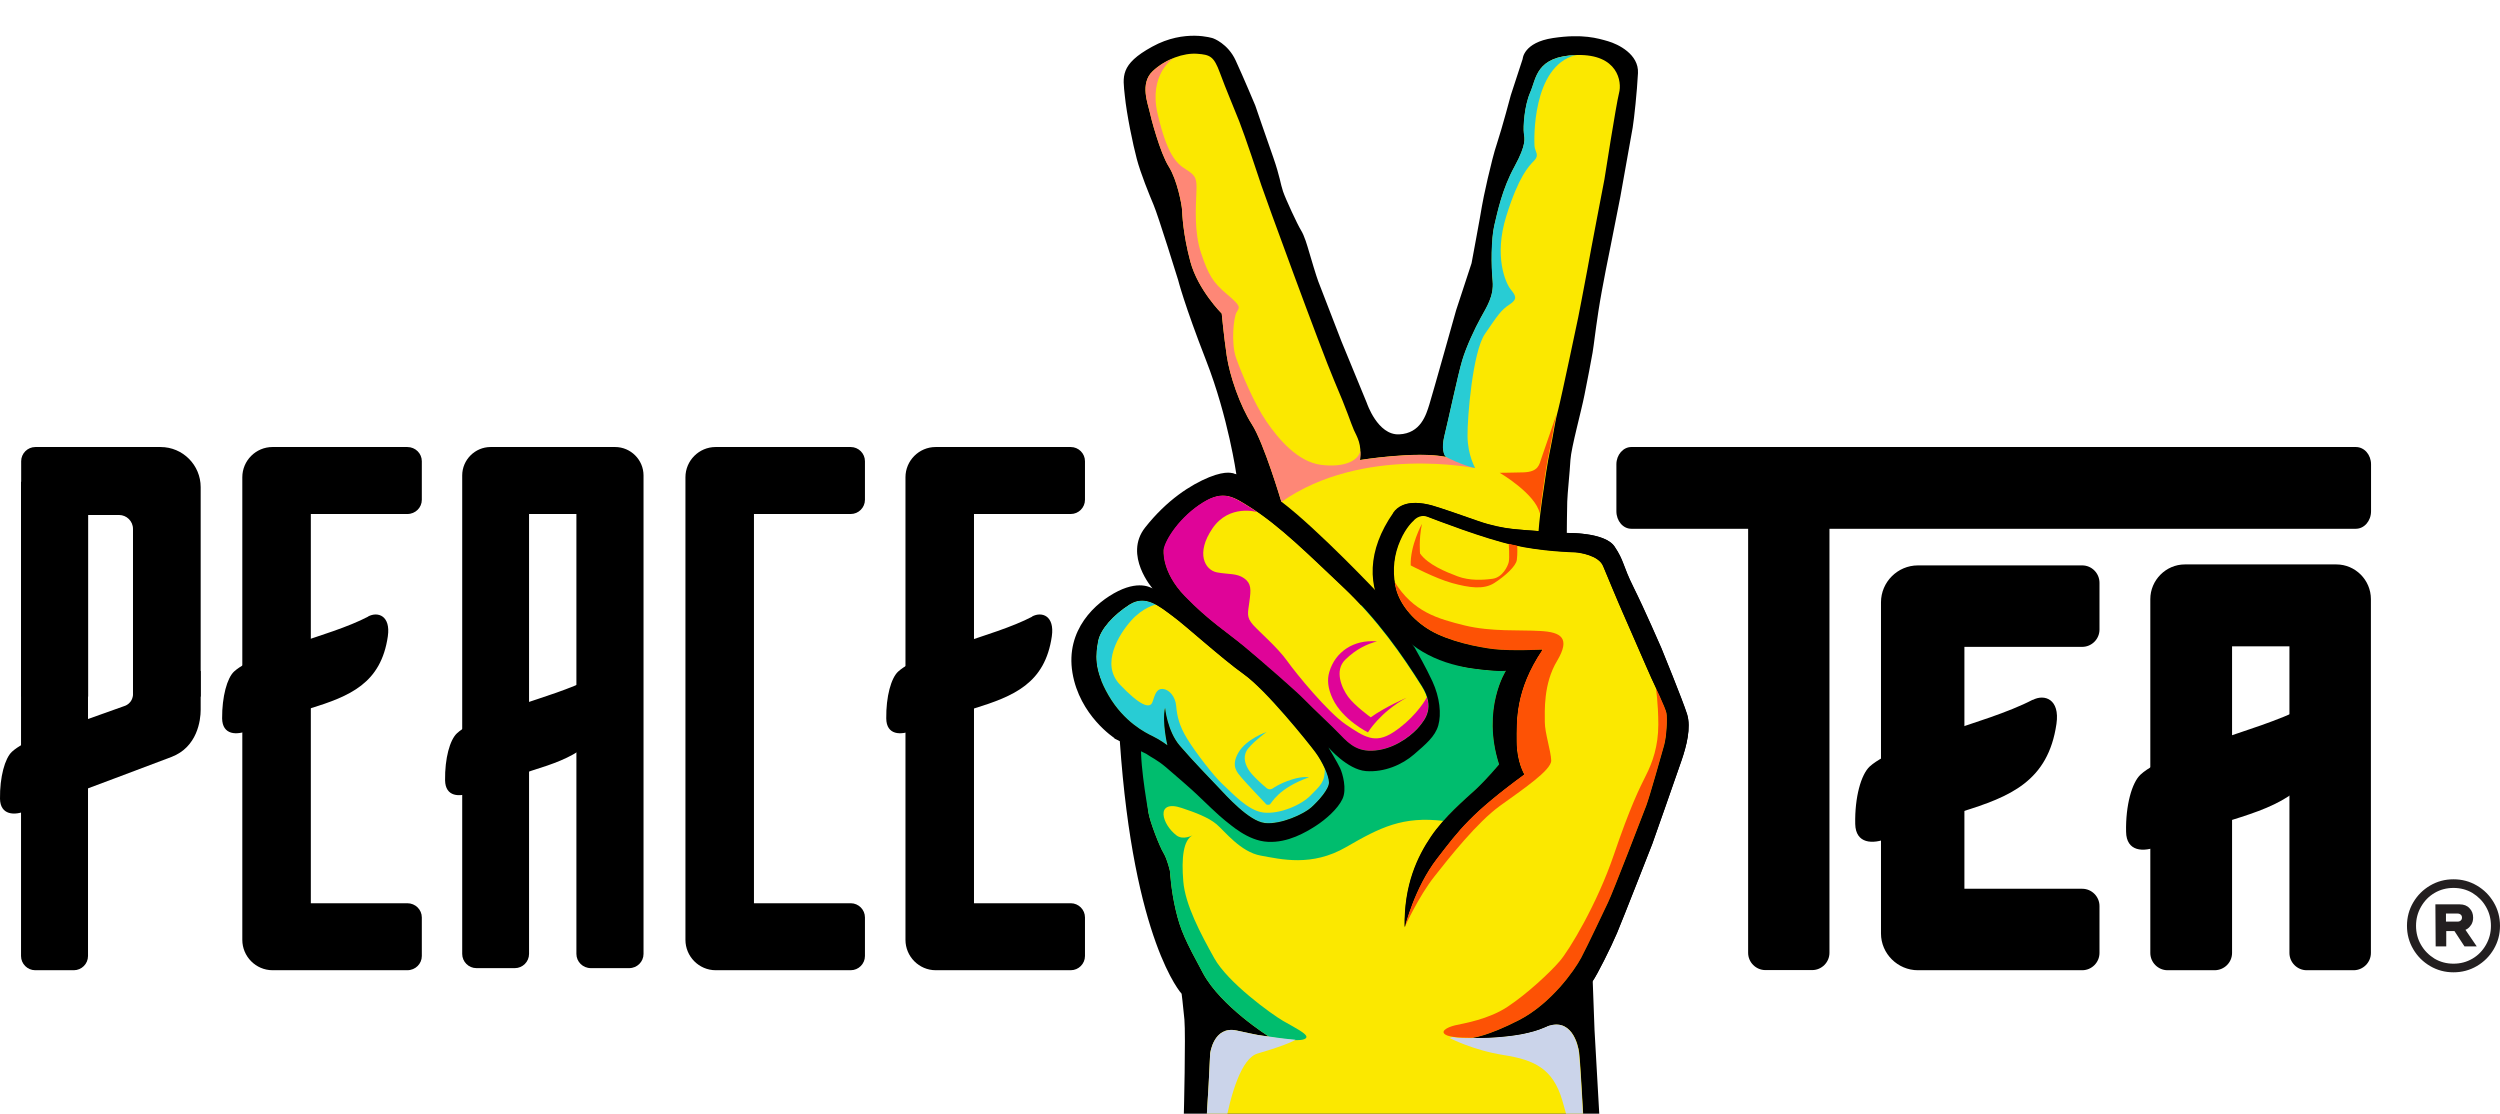
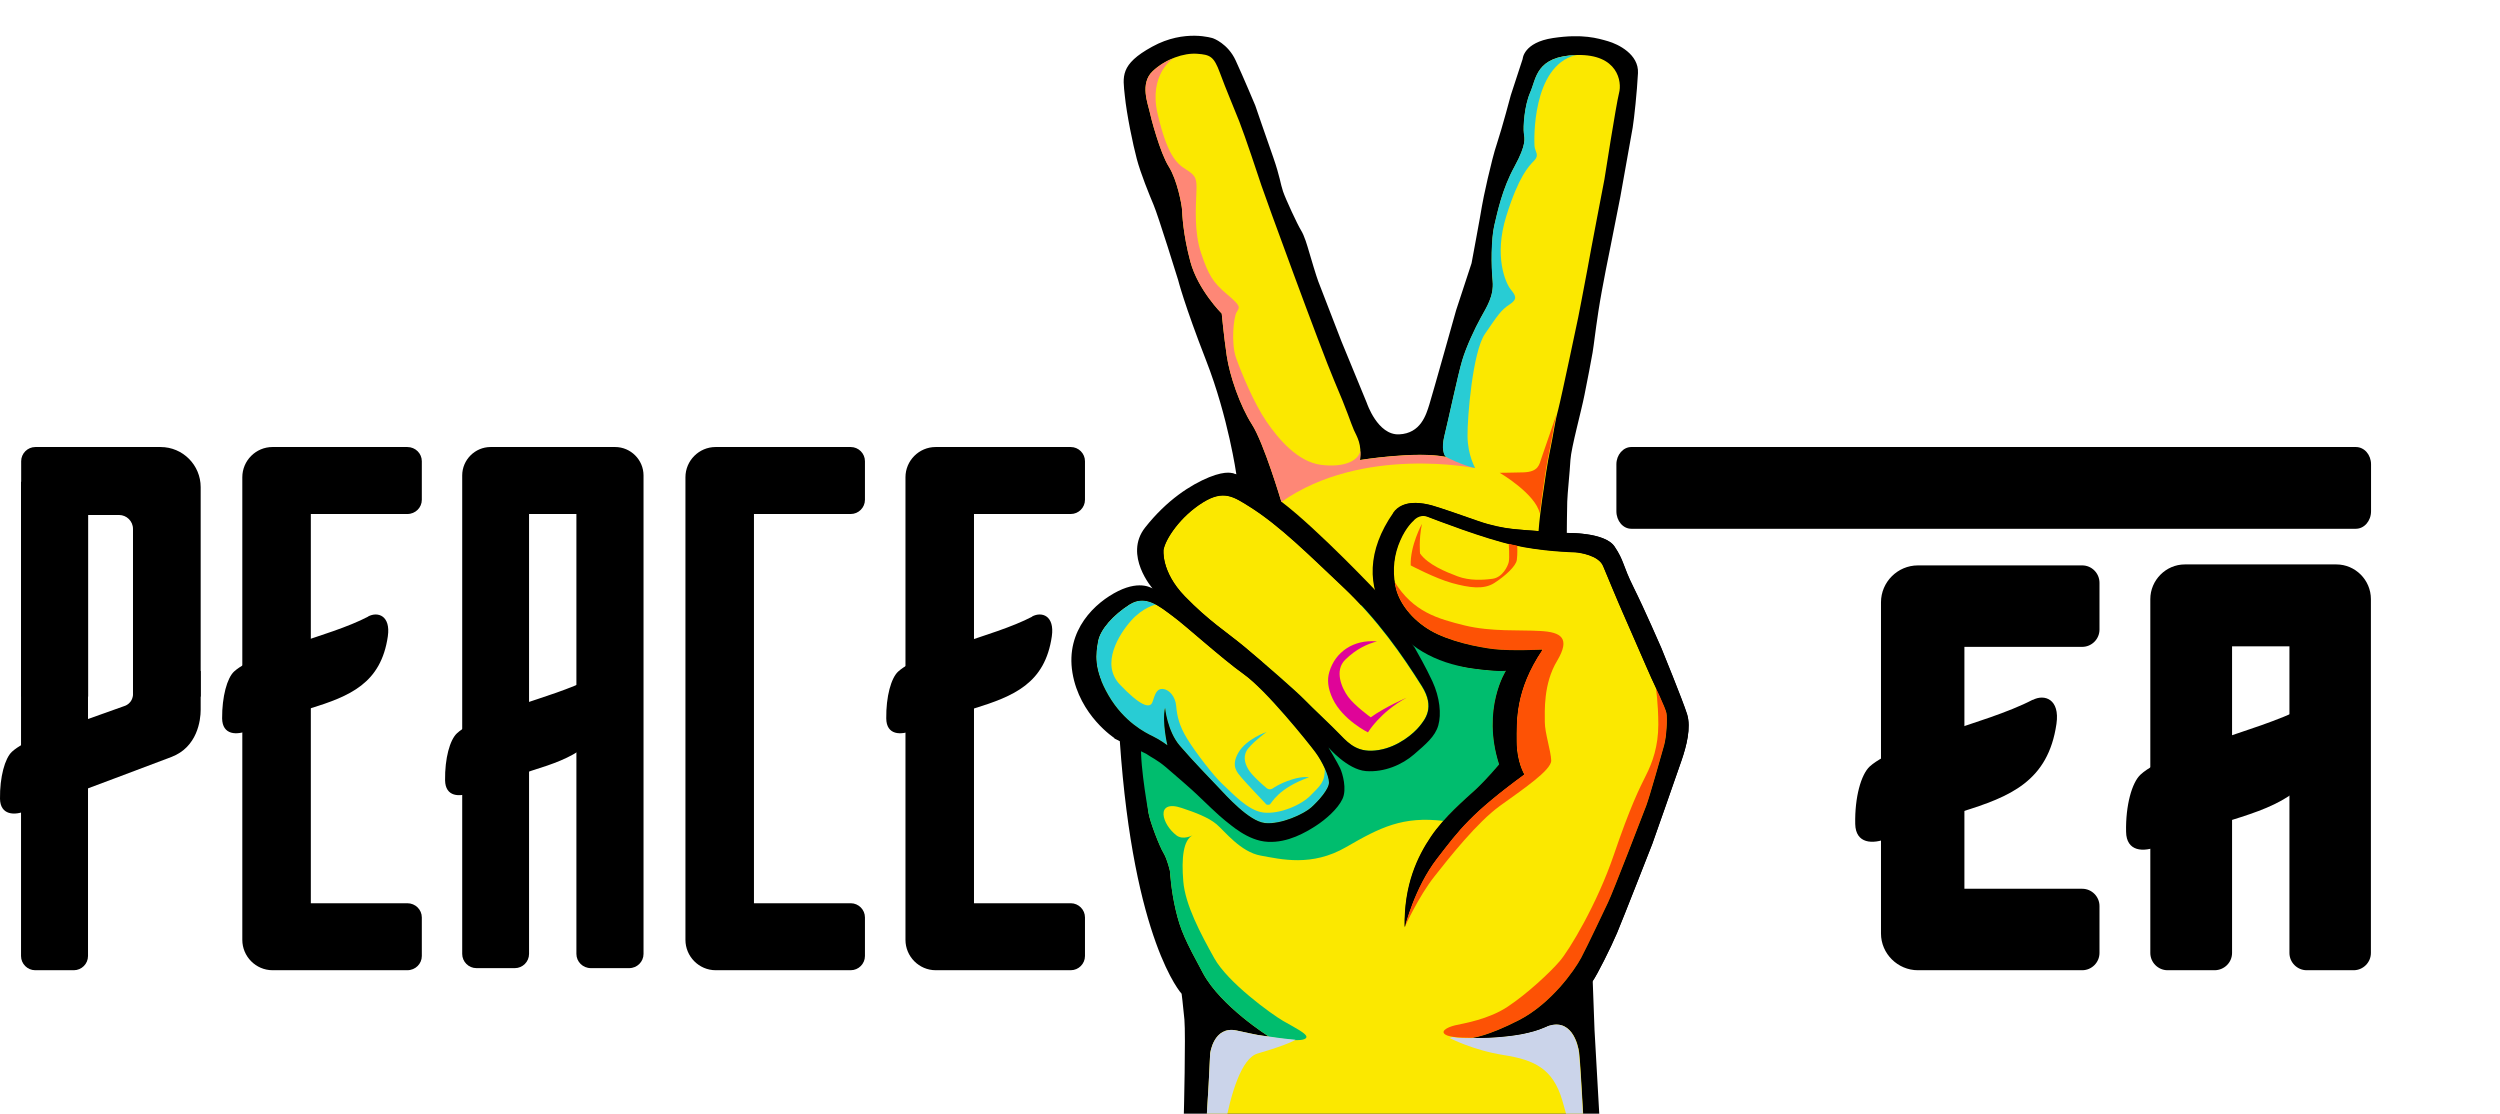
<svg xmlns="http://www.w3.org/2000/svg" id="Layer_1" data-name="Layer 1" viewBox="0 0 179.52 79.97">
  <defs>
    <style>
      .cls-1 {
        fill: #fd5205;
      }

      .cls-2 {
        fill: #00bd6e;
      }

      .cls-3 {
        fill: #fe8776;
      }

      .cls-4 {
        fill: none;
      }

      .cls-5 {
        fill: #231f20;
      }

      .cls-6 {
        fill: #cbd4ea;
      }

      .cls-7 {
        fill: #fbe800;
      }

      .cls-8 {
        fill: #28ccd4;
      }

      .cls-9 {
        fill: #df0498;
      }

      .cls-10 {
        fill-rule: evenodd;
      }

      .cls-11 {
        clip-path: url(#clippath);
      }
    </style>
    <clipPath id="clippath">
      <rect class="cls-4" x="62.11" y="-8" width="72.97" height="88.03" />
    </clipPath>
  </defs>
  <g>
    <g>
      <path class="cls-10" d="M67.19,32.1h9.7c.56,0,1.02.46,1.02,1.02v2.77c0,.56-.46,1.02-1.02,1.02h-6.95v27.95h6.95c.56,0,1.02.46,1.02,1.02v2.77c0,.56-.46,1.02-1.02,1.02h-9.7c-1.2,0-2.17-.99-2.17-2.18v-33.22c0-1.19.97-2.17,2.17-2.17h0Z" />
      <path class="cls-10" d="M74.11,44.27c.71-.38,1.63-.05,1.42,1.42-.49,3.39-2.73,4.3-5.6,5.19-1.56.49-3.14,1.04-4.35,1.55-.91.4-1.93.35-1.94-.84-.02-1.57.35-2.91.86-3.37.86-.78,2.87-1.47,4.53-2.03,1.56-.53,3.69-1.17,5.09-1.91h0Z" />
      <path class="cls-10" d="M26.43,44.27c.71-.38,1.63-.05,1.42,1.42-.49,3.39-2.73,4.3-5.6,5.19-1.57.49-3.15,1.04-4.35,1.55-.91.4-1.93.35-1.95-.84-.01-1.57.36-2.91.86-3.37.86-.78,2.87-1.47,4.53-2.03,1.57-.53,3.69-1.17,5.09-1.91h0Z" />
      <path class="cls-10" d="M51.39,32.1h9.7c.56,0,1.02.46,1.02,1.02v2.77c0,.56-.46,1.02-1.02,1.02h-6.95v27.95h6.95c.56,0,1.02.46,1.02,1.02v2.77c0,.56-.46,1.02-1.02,1.02h-9.7c-1.2,0-2.17-.99-2.17-2.18v-33.22c0-1.19.97-2.17,2.17-2.17h0Z" />
      <path class="cls-10" d="M19.57,32.1h9.68c.58,0,1.04.46,1.04,1.02v2.77c0,.56-.46,1.02-1.04,1.02h-6.93v27.95h6.93c.58,0,1.04.46,1.04,1.02v2.77c0,.56-.46,1.02-1.04,1.02h-9.68c-1.2,0-2.17-.99-2.17-2.18v-33.22c0-1.19.97-2.17,2.17-2.17h0Z" />
      <path class="cls-10" d="M11.53,32.1H2.54c-.56,0-1.02.46-1.02,1.02v16.9h4.81v-13.04h2.22c.54,0,1,.44,1,1v12.04h4.86v-15.04c0-1.58-1.28-2.88-2.88-2.88h0Z" />
      <path class="cls-10" d="M6.32,34.59v34.06c0,.56-.46,1.02-1.02,1.02h-2.77c-.56,0-1.02-.46-1.02-1.02v-34.06h4.81Z" />
      <path class="cls-10" d="M5.47,56.92c-1.28.41-2.54.87-3.54,1.28-.89.4-1.91.33-1.93-.84-.02-1.56.35-2.91.86-3.38.84-.77,2.85-1.47,4.51-2.03l.1-.03v4.99Z" />
      <path class="cls-10" d="M3.89,53.24l1.48-1.27,3.56-1.27s.63-.16.63-.94.03-.77.03-.77l4.82-.81v2.79c0,.74-.23,2.68-2.11,3.39-1.86.71-6.62,2.49-6.62,2.49l-1.79-3.61Z" />
      <path class="cls-10" d="M37.99,36.91v31.59c0,.56-.46,1.02-1.02,1.02h-2.76c-.56,0-1.02-.46-1.02-1.02v-34.36c0-1.12.92-2.04,2.04-2.04h8.94c1.12,0,2.04.92,2.04,2.04v34.36c0,.56-.46,1.02-1.03,1.02h-2.75c-.58,0-1.04-.46-1.04-1.02v-31.59h-3.39Z" />
      <path class="cls-10" d="M42.44,48.71c.69-.36,1.61-.05,1.4,1.42-.48,3.39-2.73,4.3-5.6,5.19-1.55.5-3.13,1.04-4.35,1.57-.91.38-1.91.33-1.93-.86-.02-1.57.34-2.9.86-3.38.84-.77,2.85-1.47,4.51-2.03,1.58-.53,3.69-1.17,5.1-1.91h0Z" />
    </g>
    <g>
      <path class="cls-10" d="M137.72,40.6h11.8c.68,0,1.24.56,1.24,1.25v3.36c0,.68-.56,1.24-1.24,1.24h-8.46v17.37h8.46c.68,0,1.24.56,1.24,1.24v3.37c0,.68-.56,1.24-1.24,1.24h-11.8c-1.44,0-2.65-1.18-2.65-2.64v-23.78c0-1.46,1.2-2.65,2.65-2.65h0Z" />
      <path class="cls-10" d="M145.97,50.26c.84-.44,1.96-.06,1.7,1.72-.6,4.13-3.33,5.23-6.81,6.31-1.9.6-3.83,1.28-5.29,1.9-1.1.46-2.32.4-2.35-1.02-.04-1.93.42-3.55,1.04-4.13,1.02-.92,3.47-1.78,5.49-2.47,1.9-.64,4.49-1.42,6.21-2.32h0Z" />
      <path class="cls-10" d="M160.28,46.41v22.02c0,.68-.56,1.24-1.26,1.24h-3.37c-.68,0-1.24-.56-1.24-1.24v-25.41c0-1.36,1.12-2.49,2.48-2.49h10.88c1.36,0,2.48,1.12,2.48,2.49v25.41c0,.68-.56,1.24-1.24,1.24h-3.37c-.68,0-1.24-.56-1.24-1.24v-22.02h-4.13Z" />
-       <path class="cls-10" d="M131.37,36.97v31.45c0,.68-.56,1.24-1.24,1.24h-3.36c-.68,0-1.24-.56-1.24-1.24v-31.45h5.85Z" />
      <path class="cls-10" d="M152.04,37.97h-34.9c-.59,0-1.07-.56-1.07-1.26v-3.37c0-.68.49-1.24,1.07-1.24h52.03c.61,0,1.09.56,1.09,1.24v3.37c0,.7-.49,1.26-1.09,1.26h-17.13Z" />
      <path class="cls-10" d="M165.41,50.84c.84-.46,1.96-.06,1.7,1.72-.58,4.12-3.33,5.23-6.81,6.31-1.91.6-3.81,1.26-5.29,1.88-1.1.48-2.32.4-2.34-1.02-.04-1.9.42-3.54,1.04-4.11,1.02-.94,3.47-1.78,5.49-2.47,1.91-.64,4.49-1.44,6.21-2.32h0Z" />
    </g>
    <g class="cls-11">
      <g>
        <path d="M84,100.62l-.08-1.92s.68-9.76.78-11.59c.1-1.83.31-7.15.31-7.15,0,0,.14-5.59.04-6.75-.11-1.16-.2-1.85-.2-1.85,0,0-3.45-3.72-4.44-18.16,0,0-2.54-1.59-3.08-4.68-.55-3.08,1.6-5.09,3.24-5.92,1.64-.83,2.49-.2,2.49-.2,0,0-2.15-2.4-.6-4.4,1.55-2.01,3.26-3.11,4.56-3.66,1.3-.54,1.76-.28,1.76-.28,0,0-.58-4.09-2.17-8.17-1.59-4.08-2.01-5.78-2.01-5.78,0,0-1.44-4.65-1.76-5.39-.31-.74-.93-2.25-1.21-3.31-.28-1.05-.72-3.17-.86-4.54-.14-1.37-.37-2.24,1.97-3.52,2.34-1.29,4.37-.6,4.37-.6,0,0,1.06.37,1.62,1.59.56,1.21,1.41,3.24,1.41,3.24,0,0,.79,2.31,1.29,3.72.49,1.41.51,1.88.7,2.44.19.56,1.04,2.39,1.29,2.79.25.4.45,1.1.59,1.58.14.48.51,1.72.65,2.09.14.37,1.67,4.32,1.67,4.32l1.82,4.42s.77,2.32,2.32,2.25c1.55-.07,1.94-1.41,2.17-2.15.23-.74,1.92-6.76,1.92-6.76l1.11-3.38s.67-3.59.74-4.07c.07-.48.69-3.37,1.08-4.51.38-1.15,1-3.49,1-3.49l.85-2.6s.05-1.18,2.18-1.5c2.13-.32,3.22.02,3.95.23.72.21,2.22.93,2.15,2.29-.07,1.35-.27,3.23-.38,3.91-.12.69-.89,4.99-.89,4.99l-.69,3.49s-.62,2.99-.88,4.7c-.26,1.71-.3,2.25-.42,2.98-.12.72-.35,1.85-.58,3.03-.23,1.18-.95,3.77-1.01,4.68-.05.92-.21,2.36-.23,3-.02.63-.03,2.24-.03,2.24,0,0,2.73-.07,3.43.97.7,1.04.58,1.35,1.35,2.9.78,1.55,2.01,4.39,2.01,4.39,0,0,1.55,3.79,1.85,4.75.3.97-.05,2.29-.39,3.29-.34,1.01-2.11,6.02-2.11,6.02,0,0-2.1,5.36-2.53,6.4-.44,1.04-1.44,3.03-1.75,3.45l.13,3.52,1.08,19.11.07,1.94s-2.78,1.68-7.73,2.69c-4.95,1.01-7.92,1.53-7.92,1.53,0,0-8.16,1.22-8.77,1.3-.94.13-6.26.66-7.2.07h0Z" />
        <path class="cls-7" d="M99.04,42.68s-4.39-4.66-7.03-6.66c0,0-1.25-4.21-2.11-5.55-.86-1.34-1.6-3.5-1.81-4.93-.21-1.43-.36-3.03-.36-3.03,0,0-1.7-1.69-2.25-3.72-.54-2.02-.58-3.41-.6-3.75-.02-.34-.34-2.11-.95-3.08-.62-.97-1.3-3.54-1.39-4-.09-.46-.71-1.97.23-2.85.93-.88,2.25-1.32,3.19-1.25.94.07,1.2.18,1.64,1.37.44,1.2.98,2.45,1.39,3.49.41,1.04,1.39,3.99,1.59,4.6.19.6,4.28,11.8,5.23,14.02.95,2.21,1.18,3.02,1.41,3.54.23.51.58.99.44,2.15,0,0,4.04-.66,6.18-.22,0,0-.4-.36-.11-1.53.29-1.17.97-4.39,1.27-5.39.3-1.01.93-2.34,1.34-3.08.4-.74.95-1.53.85-2.63-.11-1.09-.11-3.03.12-4,.23-.96.56-2.6,1.45-4.22.88-1.62.72-2.01.67-2.41-.05-.4.02-1.92.46-2.92.44-1.01.4-2.61,3.35-2.68,2.94-.07,3.24,1.92,3.02,2.73-.21.81-1.05,6.2-1.05,6.2,0,0-1.04,5.4-1.23,6.5-.2,1.09-.65,3.4-.65,3.4,0,0-1.2,5.72-1.44,6.64-.25.92-.35,1.83-.56,2.8-.21.97-.4,2.29-.6,3.7-.2,1.41-.25,2.22-.25,2.22,0,0-1.39-.1-1.95-.17-.56-.07-1.41-.22-2.38-.56-.97-.34-2.81-.98-3.32-1.12-.51-.13-2-.51-2.73.54-1.19,1.72-1.83,3.85-1.02,5.86h0Z" />
        <path class="cls-7" d="M85.38,100.87l.34-5.71.53-8.3.54-8.99.11-2.22s.24-2.01,1.9-1.65c1.65.36,1.59.34,2.32.43,0,0-3.43-2.15-4.72-4.53-1.29-2.38-1.64-3.14-1.97-4.56-.34-1.43-.41-2.78-.41-2.78,0,0-.18-.83-.46-1.3-.29-.47-.97-2.23-1.08-2.88-.11-.65-.29-2.72.03-3.83,0,0,.02-.42.31-.21.29.2.71.37,1.36.91.64.54,1.96,1.66,2.31,1.99.34.34,1.6,1.52,1.99,1.81.38.28,1.63,1.44,3.09,1.51,1.45.06,2.75-.73,3.44-1.19.69-.46,1.57-1.24,1.89-1.95.32-.71-.01-1.85-.19-2.23-.19-.38-.86-1.48-.86-1.48,0,0,1.38,1.59,2.71,1.67,1.33.09,2.6-.48,3.45-1.23.85-.75,1.5-1.29,1.72-2.1.22-.81.09-2.01-.46-3.16-.55-1.16-1.35-2.49-1.35-2.49,0,0,1.74,1.31,3.69,1.59,1.95.28,2.55.18,2.55.18,0,0-1.78,2.74-.49,6.74,0,0-.87,1.05-1.67,1.79-.79.74-2.25,1.96-3.22,3.39-.97,1.43-1.95,3.46-1.9,6.5,0,0,.69-2.82,2.31-4.92,1.62-2.1,2.43-3.22,6.27-6.04,0,0-.54-.9-.54-2.36s-.13-3.66,1.85-6.59c0,0-2.18.11-3.43-.03-1.25-.14-3.31-.58-4.62-1.35-1.32-.77-2.29-1.99-2.52-3.21-.23-1.21-.08-2.29.35-3.27.43-.99.94-1.41.94-1.41,0,0,.4-.53,1.02-.3.63.24,4.05,1.57,6.15,2.03,2.09.47,4.15.51,4.47.53.31.02,1.67.21,2,.99.32.79,1.2,2.86,1.37,3.25.18.38,1.82,4.22,2.1,4.8.27.58,1.01,2.11,1.09,2.51.07.4,0,1.68-.17,2.32-.18.63-1.05,3.73-1.28,4.33-.23.6-2.41,6.27-2.74,6.95-.33.69-1.43,3.03-1.92,3.96-.5.94-2.18,3.31-4.47,4.49-2.29,1.18-3.34,1.27-3.34,1.27,0,0,3.28.09,5.18-.76,1.9-.85,2.38,1.25,2.45,1.81.07.56.23,3.42.23,3.42l.58,10.34.45,6.21c-1.21.58-3.52,1.52-6.73,2.17-4.95,1.01-7.92,1.53-7.92,1.53,0,0-8.16,1.22-8.77,1.3-.71.1-3.9.43-5.83.33h0Z" />
        <path class="cls-3" d="M92.01,36.03s-1.25-4.21-2.11-5.55c-.86-1.34-1.6-3.5-1.81-4.93-.21-1.43-.36-3.03-.36-3.03,0,0-1.7-1.69-2.25-3.72-.54-2.02-.58-3.41-.6-3.75-.02-.34-.34-2.11-.95-3.08-.62-.97-1.3-3.54-1.39-4-.09-.46-.71-1.97.23-2.85.43-.41.95-.72,1.48-.94-.02.01-1.79,1.17-1.12,4.01.67,2.85,1.3,3.53,2.04,3.98.74.46.78.69.74,1.66-.03.96-.18,2.81.34,4.35.52,1.54.83,2.09,1.87,2.96,1.04.87.89.92.68,1.28-.22.36-.41,2.23-.04,3.28.37,1.05,1.3,3.29,2.19,4.58.88,1.28,2.25,2.89,3.92,3.1,1.67.21,2.68-.3,2.82-1.02.01.2,0,.42-.03.68,0,0,3.8-.62,5.97-.26l.2.04s1.21.29,2.1.8c0,0-8.1-1.66-13.91,2.42h0Z" />
        <path class="cls-8" d="M103.79,32.78c-.09-.11-.31-.53-.07-1.5.29-1.17.97-4.39,1.27-5.39.3-1.01.93-2.34,1.34-3.08.4-.74.95-1.53.85-2.63-.11-1.09-.11-3.03.12-4,.23-.96.56-2.6,1.45-4.22.88-1.62.72-2.01.67-2.41-.05-.4.02-1.92.46-2.92.44-1,.41-2.57,3.25-2.67-3.13.81-2.97,6.11-2.94,6.53.04.43.37.63-.02,1.04-.39.4-1.11,1.11-2.01,4-.9,2.89-.04,4.81.32,5.25.35.44.53.69-.09,1.09-.62.4-.88.83-1.76,2.11-.88,1.28-1.27,6-1.25,7.36.02,1.36.55,2.27.55,2.27-.91-.18-2.1-.8-2.1-.8l-.03-.03Z" />
        <path class="cls-1" d="M111.75,29.83c-.18.78-.28,1.57-.46,2.39-.21.97-.4,2.29-.6,3.7-.05.36-.09.68-.12.95h0c-.31-1.42-2.88-2.92-2.88-2.92,0,0,.59,0,1.69-.03,1.1-.03,1.15-.56,1.3-1,.16-.44,1.06-3.09,1.06-3.09h0Z" />
        <path class="cls-2" d="M91.11,74.43s-3.43-2.15-4.72-4.53c-1.29-2.38-1.64-3.14-1.97-4.56-.34-1.43-.41-2.78-.41-2.78,0,0-.18-.83-.46-1.3-.29-.47-.97-2.23-1.08-2.88-.11-.65-.77-4.36-.45-5.47,0,0-2.66-2.04-3.1-3.83-.08-.34,2.77-.97,3.42-.44.64.54,2.24.61,2.59.94.34.34.81-.56,1.2-.28.38.28,2.1,1.6,3.56,1.66,1.45.06-1.18-.21-.49-.66.69-.46-.88.64-.55-.07.32-.71,2.04-.55,1.86-.93-.19-.38.41-3.37.41-3.37,0,0,3.79-.96,5.13-.87,1.33.09.21-.58,1.05-1.33.85-.75,2.8.31,3.03-.5.22-.81,3.67,6.81,3.13,5.65-.55-1.16-1.35-2.49-1.35-2.49,0,0,1.74,1.31,3.69,1.59,1.95.28,2.55.18,2.55.18,0,0-1.78,2.74-.49,6.74,0,0-.87,1.05-1.67,1.79-.57.53-1.5,1.32-2.33,2.26h0c-2.93-.35-4.53.45-7,1.88-2.47,1.43-4.68.87-6.13.61-1.45-.26-2.58-1.75-3.17-2.25-.59-.5-1.57-.86-2.5-1.17-.94-.32-1.34-.03-1.31.47.03.5.43,1.11.92,1.49.48.38,1.17,0,1.17,0-.67.35-.81,1.62-.67,3.31.14,1.69,1.24,3.75,2.22,5.51.98,1.76,4.08,4,4.93,4.5.85.49,1.75.93,1.69,1.18-.05.25-.79.21-.79.21,0,0-.74-.05-1.91-.23h0Z" />
        <path class="cls-6" d="M85.38,100.87l.34-5.71.53-8.3.54-8.99.11-2.22s.24-2.01,1.9-1.65c1.65.36,1.59.34,2.32.43,1.17.18,1.91.23,1.91.23,0,0-.39.31-2.72.99-2.32.67-3.02,10.02-3.1,10.78-.07.76-.77,10.62-.77,10.62l-.26,3.85c-.28,0-.55,0-.8-.02h0Z" />
        <path class="cls-1" d="M100.87,66.56s.69-2.82,2.31-4.92c1.62-2.1,2.43-3.22,6.27-6.04,0,0-.54-.9-.54-2.36s-.13-3.66,1.85-6.59c0,0-2.18.11-3.43-.03-1.25-.14-3.31-.58-4.62-1.35-1.32-.77-2.29-1.99-2.52-3.21-.02-.09-.04-.19-.05-.28,1.34,2.16,3.09,2.65,5.03,3.13,1.93.47,3.95.31,5.44.4,1.5.08,2.18.51,1.2,2.15-.99,1.64-.88,3.61-.88,4.39s.44,2.08.46,2.76c.02.69-2.08,2.1-3.7,3.27-1.62,1.18-3.58,3.65-4.69,5.06-1.11,1.4-2.12,3.6-2.12,3.6h0Z" />
        <path class="cls-6" d="M105.75,74.53s3.28.09,5.18-.76c1.9-.85,2.38,1.25,2.45,1.81.07.56.23,3.42.23,3.42l.58,10.34.45,6.21c-.26.13-.58.27-.94.42,0-1.19-.02-4.04-.02-4.72,0-.86-.16-4.19-.3-5.97-.14-1.78-.53-4.03-1.2-6.28-.67-2.26-1.99-2.89-4.21-3.24-2.22-.35-3.89-1.23-3.89-1.23l.23-.06c.6.1,1.43.07,1.43.07h0Z" />
        <path class="cls-1" d="M118.9,49.37c.32.68.71,1.55.77,1.83.07.4,0,1.68-.17,2.32-.18.63-1.05,3.73-1.28,4.33-.23.6-2.41,6.27-2.74,6.95-.33.69-1.43,3.03-1.92,3.96-.5.94-2.18,3.31-4.47,4.49-2.29,1.18-3.34,1.27-3.34,1.27,0,0-1.45.04-1.91-.2-.46-.24.03-.54.63-.69.6-.14,2.43-.42,3.82-1.36,1.4-.93,3.01-2.44,3.7-3.24.69-.79,2.69-4.11,3.89-7.63,1.2-3.52,1.86-4.82,2.32-5.74.46-.91.88-2.08.88-3.63s-.18-2.67-.18-2.68h0Z" />
        <path class="cls-1" d="M102.11,37.61s-.86,1.57-.81,2.99c0,0,1.77.94,2.98,1.27,1.21.33,2.26.49,3.03-.01.78-.5,1.55-1.21,1.61-1.65.06-.43.03-1.04.03-1.04l-.61-.14s.07,1.01,0,1.33c-.07.31-.45,1.1-1.16,1.2-.71.1-1.67.14-2.5-.17-.83-.31-2.16-.85-2.71-1.65,0,0-.1-.97.14-2.14h0Z" />
        <g>
          <path class="cls-7" d="M83.83,53.52s-.4-1.67-.17-2.69c0,0,.16,1.67,1.06,2.71.89,1.04,2.14,2.33,2.74,2.96.6.63,2.2,2.45,3.36,2.58,1.16.14,2.83-.65,3.34-1.12.51-.46,1.28-1.31,1.27-1.79-.01-.48-.46-1.47-.97-2.17-.52-.7-3.52-4.45-5.13-5.59-1.6-1.14-4.19-3.51-5.12-4.18-.92-.67-1.93-1.57-3.1-.82-1.17.75-2.11,1.79-2.26,2.65-.15.86-.36,1.97.77,3.89,1.12,1.93,2.66,2.68,3.18,2.93.52.25,1.04.64,1.04.64h0Z" />
          <path class="cls-8" d="M83.83,53.52s-.4-1.67-.17-2.69c0,0,.16,1.67,1.06,2.71.89,1.04,2.14,2.33,2.74,2.96.6.63,2.2,2.45,3.36,2.58,1.16.14,2.83-.65,3.34-1.12.51-.46,1.28-1.31,1.27-1.79,0-.24-.12-.62-.3-1.01.03,1.01-.35,1.27-1.02,1.96-.67.69-2.21,1.35-3.36,1.23-1.15-.12-2.3-1.45-2.94-2.02-.64-.58-1.99-2.34-2.56-3.28-.58-.94-.73-1.65-.79-2.35-.06-.7-.51-1.19-.96-1.23-.45-.03-.56.39-.74.93-.18.54-.92.25-2.34-1.24-1.42-1.49-.05-3.63.8-4.59.85-.96,1.77-1.16,1.78-1.16-.59-.31-1.21-.43-1.89,0-1.17.75-2.11,1.79-2.26,2.65-.15.86-.36,1.97.77,3.89,1.12,1.93,2.66,2.68,3.18,2.93.52.25,1.04.64,1.04.64h0Z" />
          <path class="cls-7" d="M83.55,39.45s-.21,1.57,1.52,3.37c1.74,1.79,2.96,2.53,4.28,3.63,1.32,1.1,3.69,3.17,4.3,3.79.6.62,1.93,1.85,2.59,2.54.66.69,1.32,1.31,2.75,1.08,1.42-.23,2.54-1.22,2.93-1.7.39-.49,1.14-1.34.17-2.88-1.4-2.22-3.18-4.79-5.68-7.15-2.36-2.22-4.5-4.38-6.71-5.76-1.12-.7-1.83-1.2-3.3-.3-1.66,1.02-2.71,2.66-2.84,3.39h0Z" />
-           <path class="cls-9" d="M83.55,39.45s-.21,1.57,1.52,3.37c1.74,1.79,2.96,2.53,4.28,3.63,1.32,1.1,3.69,3.17,4.3,3.79.6.62,1.93,1.85,2.59,2.54.66.69,1.32,1.31,2.75,1.08,1.42-.23,2.54-1.22,2.93-1.7.32-.4.87-1.04.54-2.1-.22.46-1.11,1.69-2.42,2.53-1.31.85-2.07.33-3.39-.56-1.31-.89-3.56-3.64-4.23-4.58-.67-.94-1.93-2.02-2.44-2.58-.5-.57-.37-.85-.26-1.69.11-.84.15-1.28-.39-1.66-.54-.37-1.09-.26-1.95-.42-.86-.17-1.53-1.37-.32-3.15,1.21-1.78,3.21-1.18,3.21-1.18-.2-.14-.41-.28-.61-.4-1.12-.7-1.83-1.2-3.3-.3-1.66,1.02-2.71,2.66-2.84,3.39h0Z" />
          <path class="cls-8" d="M90.93,52.57s-1.43.49-2,1.47c-.57.98-.08,1.43.22,1.8.3.36,1.79,1.93,1.79,1.93,0,0,.15.06.26-.02.11-.08.59-1.15,2.79-1.93,0,0-.39-.11-1.24.16-.86.27-1.35.63-1.35.63,0,0-.22.17-.45-.02-.23-.19-1.06-.91-1.32-1.36-.26-.45-.41-1.01.03-1.52.46-.55,1.28-1.14,1.28-1.14h0Z" />
          <path class="cls-9" d="M98.88,46.06c-1.67-.16-3,.75-3.42,2.18-.17.56-.12,1.18.24,1.94.72,1.52,2.53,2.41,2.53,2.41,0,0,.87-1.46,2.78-2.49,0,0-1.54.66-2.58,1.41,0,0-1.15-.83-1.62-1.47-.47-.64-1-1.88-.22-2.66.79-.78,1.61-1.15,2.29-1.32h0Z" />
          <path d="M80.04,53.01s-2.52-1.62-3.03-4.7c-.51-3.08,1.65-5.06,3.29-5.87,1.65-.81,2.48-.16,2.48-.16,0,0-2.12-2.41-.55-4.4,1.57-1.99,3.28-3.07,4.59-3.61,1.31-.53,1.76-.26,1.76-.26,0,0,2.45,1.38,3.19,1.98,1.83,1.41,4.49,4.13,5.93,5.64,1.52,1.59,2.44,3.02,3.88,4.87.17.3.82,1.43,1.28,2.43.53,1.15.65,2.35.42,3.16-.23.8-.89,1.34-1.74,2.08-.85.74-2.13,1.3-3.46,1.2-1.33-.11-2.69-1.7-2.69-1.7,0,0,.66,1.1.84,1.49.18.38.5,1.51.17,2.21-.33.71-1.21,1.48-1.91,1.93-.7.45-2,1.23-3.45,1.15-1.45-.07-2.69-1.25-3.07-1.53-.38-.29-1.63-1.49-1.97-1.82-.34-.34-1.65-1.47-2.28-2.01-.64-.54-1.06-.71-1.35-.92-.02-.02-.04-.03-.06-.04h0l-2.31-1.11ZM83.55,39.45s-.21,1.58,1.53,3.37c1.74,1.79,2.96,2.53,4.29,3.63,1.32,1.1,3.69,3.16,4.3,3.79.6.62,1.93,1.85,2.59,2.54.66.69,1.33,1.32,2.75,1.08,1.42-.23,2.54-1.22,2.93-1.71.39-.49,1.13-1.34.17-2.88-1.4-2.23-3.18-4.8-5.69-7.16-2.36-2.22-4.51-4.38-6.72-5.76-1.12-.69-1.84-1.2-3.3-.3-1.66,1.02-2.72,2.66-2.85,3.4h0ZM83.83,53.52s-.4-1.67-.17-2.69c0,0,.16,1.67,1.06,2.72.89,1.04,2.14,2.33,2.74,2.96.6.63,2.21,2.45,3.36,2.59,1.16.13,2.83-.66,3.34-1.12.51-.46,1.28-1.31,1.27-1.8-.01-.48-.46-1.47-.98-2.17-.52-.7-3.53-4.45-5.14-5.6-1.6-1.14-4.2-3.51-5.12-4.18-.92-.68-1.93-1.57-3.1-.83-1.17.74-2.11,1.79-2.26,2.65-.15.86-.35,1.96.77,3.89,1.12,1.92,2.66,2.68,3.18,2.93.52.25,1.04.64,1.04.64h0Z" />
        </g>
        <path d="M100.03,36.83c.73-1.05,2.22-.67,2.73-.54.51.13,2.35.77,3.32,1.12.97.34,1.82.5,2.38.56.56.07,1.96.16,1.96.16,0,0,.76.07,2.06.14.03,0,.06,0,.09,0,.48,0,2.72.05,3.35.97.7,1.04.58,1.36,1.36,2.91.77,1.55,2.01,4.39,2.01,4.39,0,0,1.55,3.79,1.85,4.76.3.97-.05,2.29-.39,3.29-.34,1.01-2.11,6.02-2.11,6.02,0,0-2.09,5.36-2.54,6.4-.44,1.04-1.44,3.03-1.74,3.45-1.14,1.58-3.32,3.26-3.32,3.26h0s-.09.04-.13.05c-1.9.85-5.18.76-5.18.76,0,0,1.05-.09,3.35-1.27,2.29-1.18,3.98-3.56,4.47-4.49.49-.93,1.59-3.27,1.92-3.96.34-.69,2.52-6.36,2.75-6.96.23-.6,1.1-3.7,1.28-4.33.18-.63.24-1.92.17-2.32-.08-.39-.82-1.93-1.09-2.51-.27-.59-1.92-4.42-2.1-4.8-.18-.38-1.04-2.47-1.37-3.25-.32-.78-1.68-.97-2-1-.32-.02-2.38-.06-4.47-.53-2.1-.47-5.52-1.79-6.15-2.03-.63-.24-1.03.29-1.03.29,0,0-.51.43-.94,1.41-.43.99-.58,2.06-.35,3.28.23,1.21,1.21,2.44,2.52,3.21,1.31.77,3.37,1.21,4.62,1.35,1.25.14,3.43.03,3.43.03-1.97,2.92-1.85,5.13-1.85,6.59s.55,2.36.55,2.36c-3.84,2.82-4.65,3.95-6.27,6.05-1.62,2.09-2.31,4.91-2.31,4.91-.05-3.05.93-5.07,1.9-6.5.97-1.43,2.43-2.65,3.23-3.39.79-.74,1.66-1.78,1.66-1.78-1.28-4,.5-6.74.5-6.74,0,0-.6.1-2.56-.18-2.49-.36-4.63-1.52-6-3.64-1.44-2.21-1.43-4.8.46-7.51h0Z" />
      </g>
    </g>
  </g>
-   <path class="cls-5" d="M177.86,63.59c.51.3.91.7,1.21,1.21.3.51.45,1.07.45,1.68s-.15,1.17-.45,1.68c-.3.51-.7.91-1.21,1.21-.51.3-1.07.45-1.68.45s-1.17-.15-1.68-.45c-.51-.3-.91-.7-1.21-1.21-.3-.51-.45-1.07-.45-1.68s.15-1.17.45-1.68c.3-.51.7-.91,1.21-1.21.51-.3,1.07-.45,1.68-.45s1.17.15,1.68.45ZM177.54,68.84c.41-.24.73-.57.97-.99.24-.42.36-.87.36-1.37s-.12-.96-.36-1.37c-.24-.42-.57-.74-.97-.99-.41-.24-.86-.36-1.36-.36s-.95.12-1.36.36c-.41.24-.73.57-.97.99-.24.42-.36.87-.36,1.37s.12.96.36,1.37c.24.42.57.74.97.99.41.24.86.36,1.36.36s.95-.12,1.36-.36ZM177.44,66.42c-.1.16-.23.28-.4.35l.81,1.19h-.88l-.72-1.1h-.59v1.1s-.76,0-.76,0l-.02-3.02h1.75c.29,0,.53.09.7.28.18.18.26.41.26.68,0,.2-.05.37-.15.53ZM175.64,65.59v.59h.83c.1,0,.18-.03.23-.08.06-.05.09-.12.09-.21s-.03-.16-.09-.21c-.06-.05-.13-.08-.23-.08h-.83Z" />
</svg>